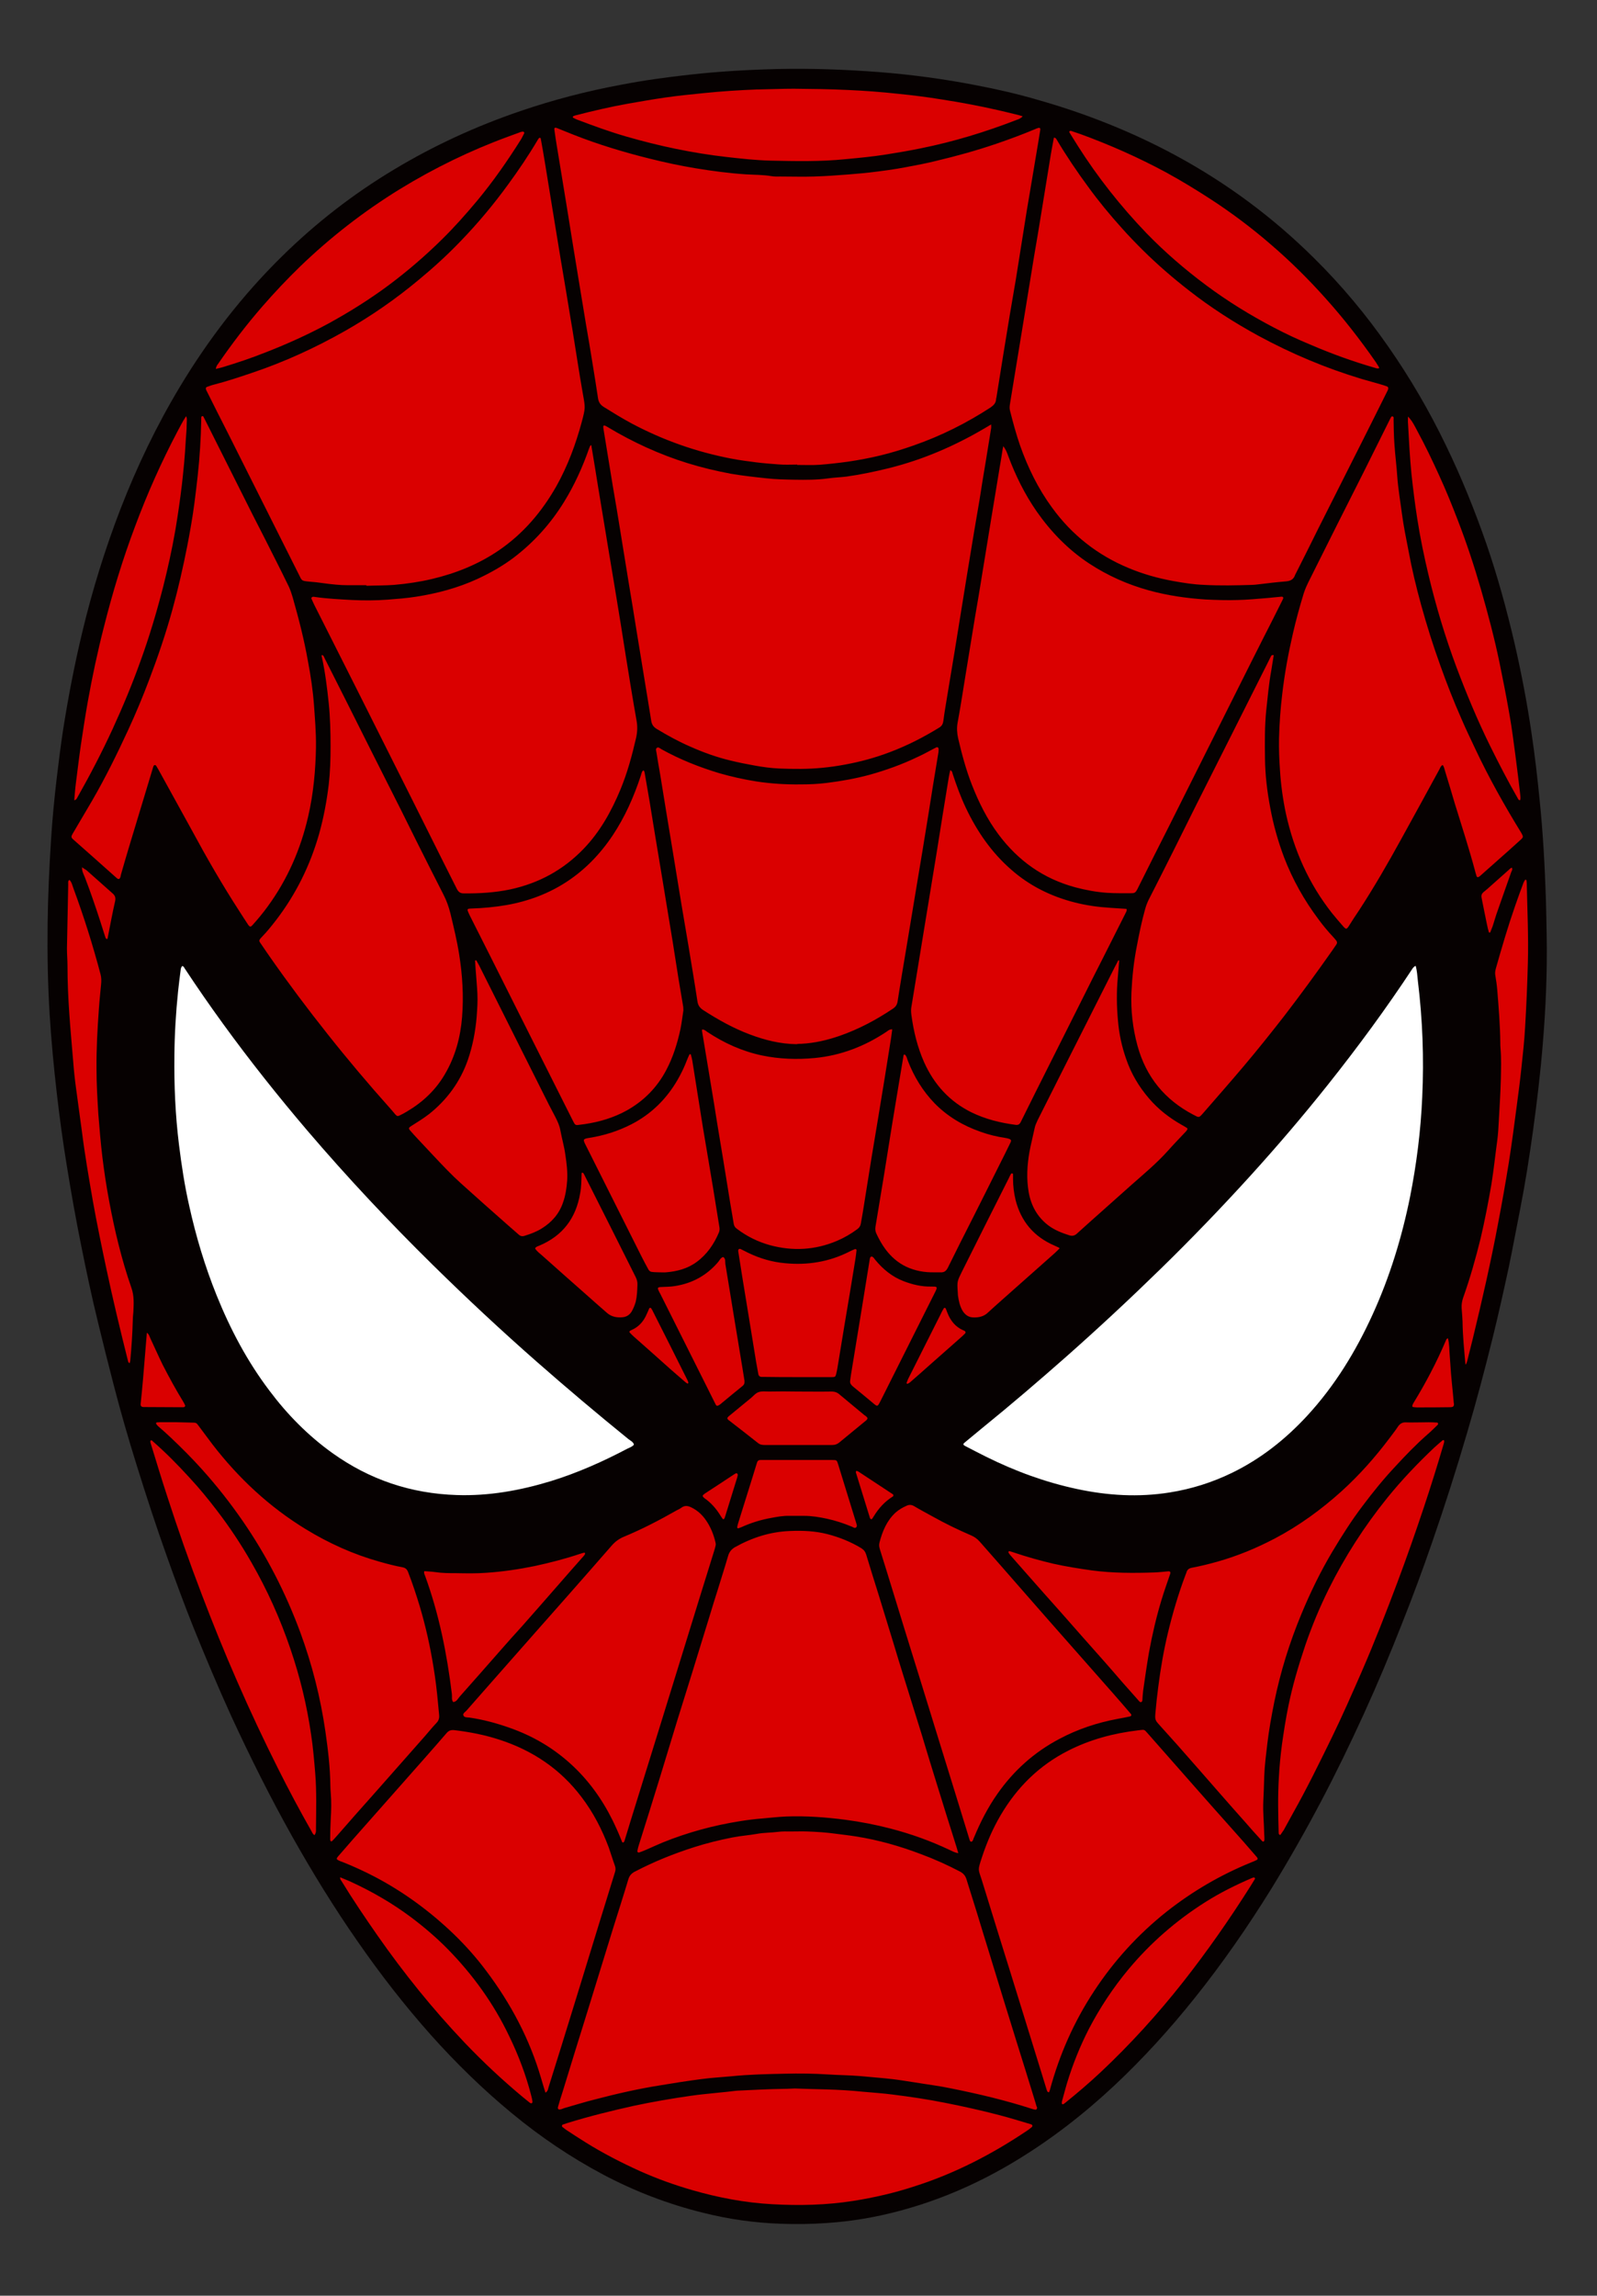
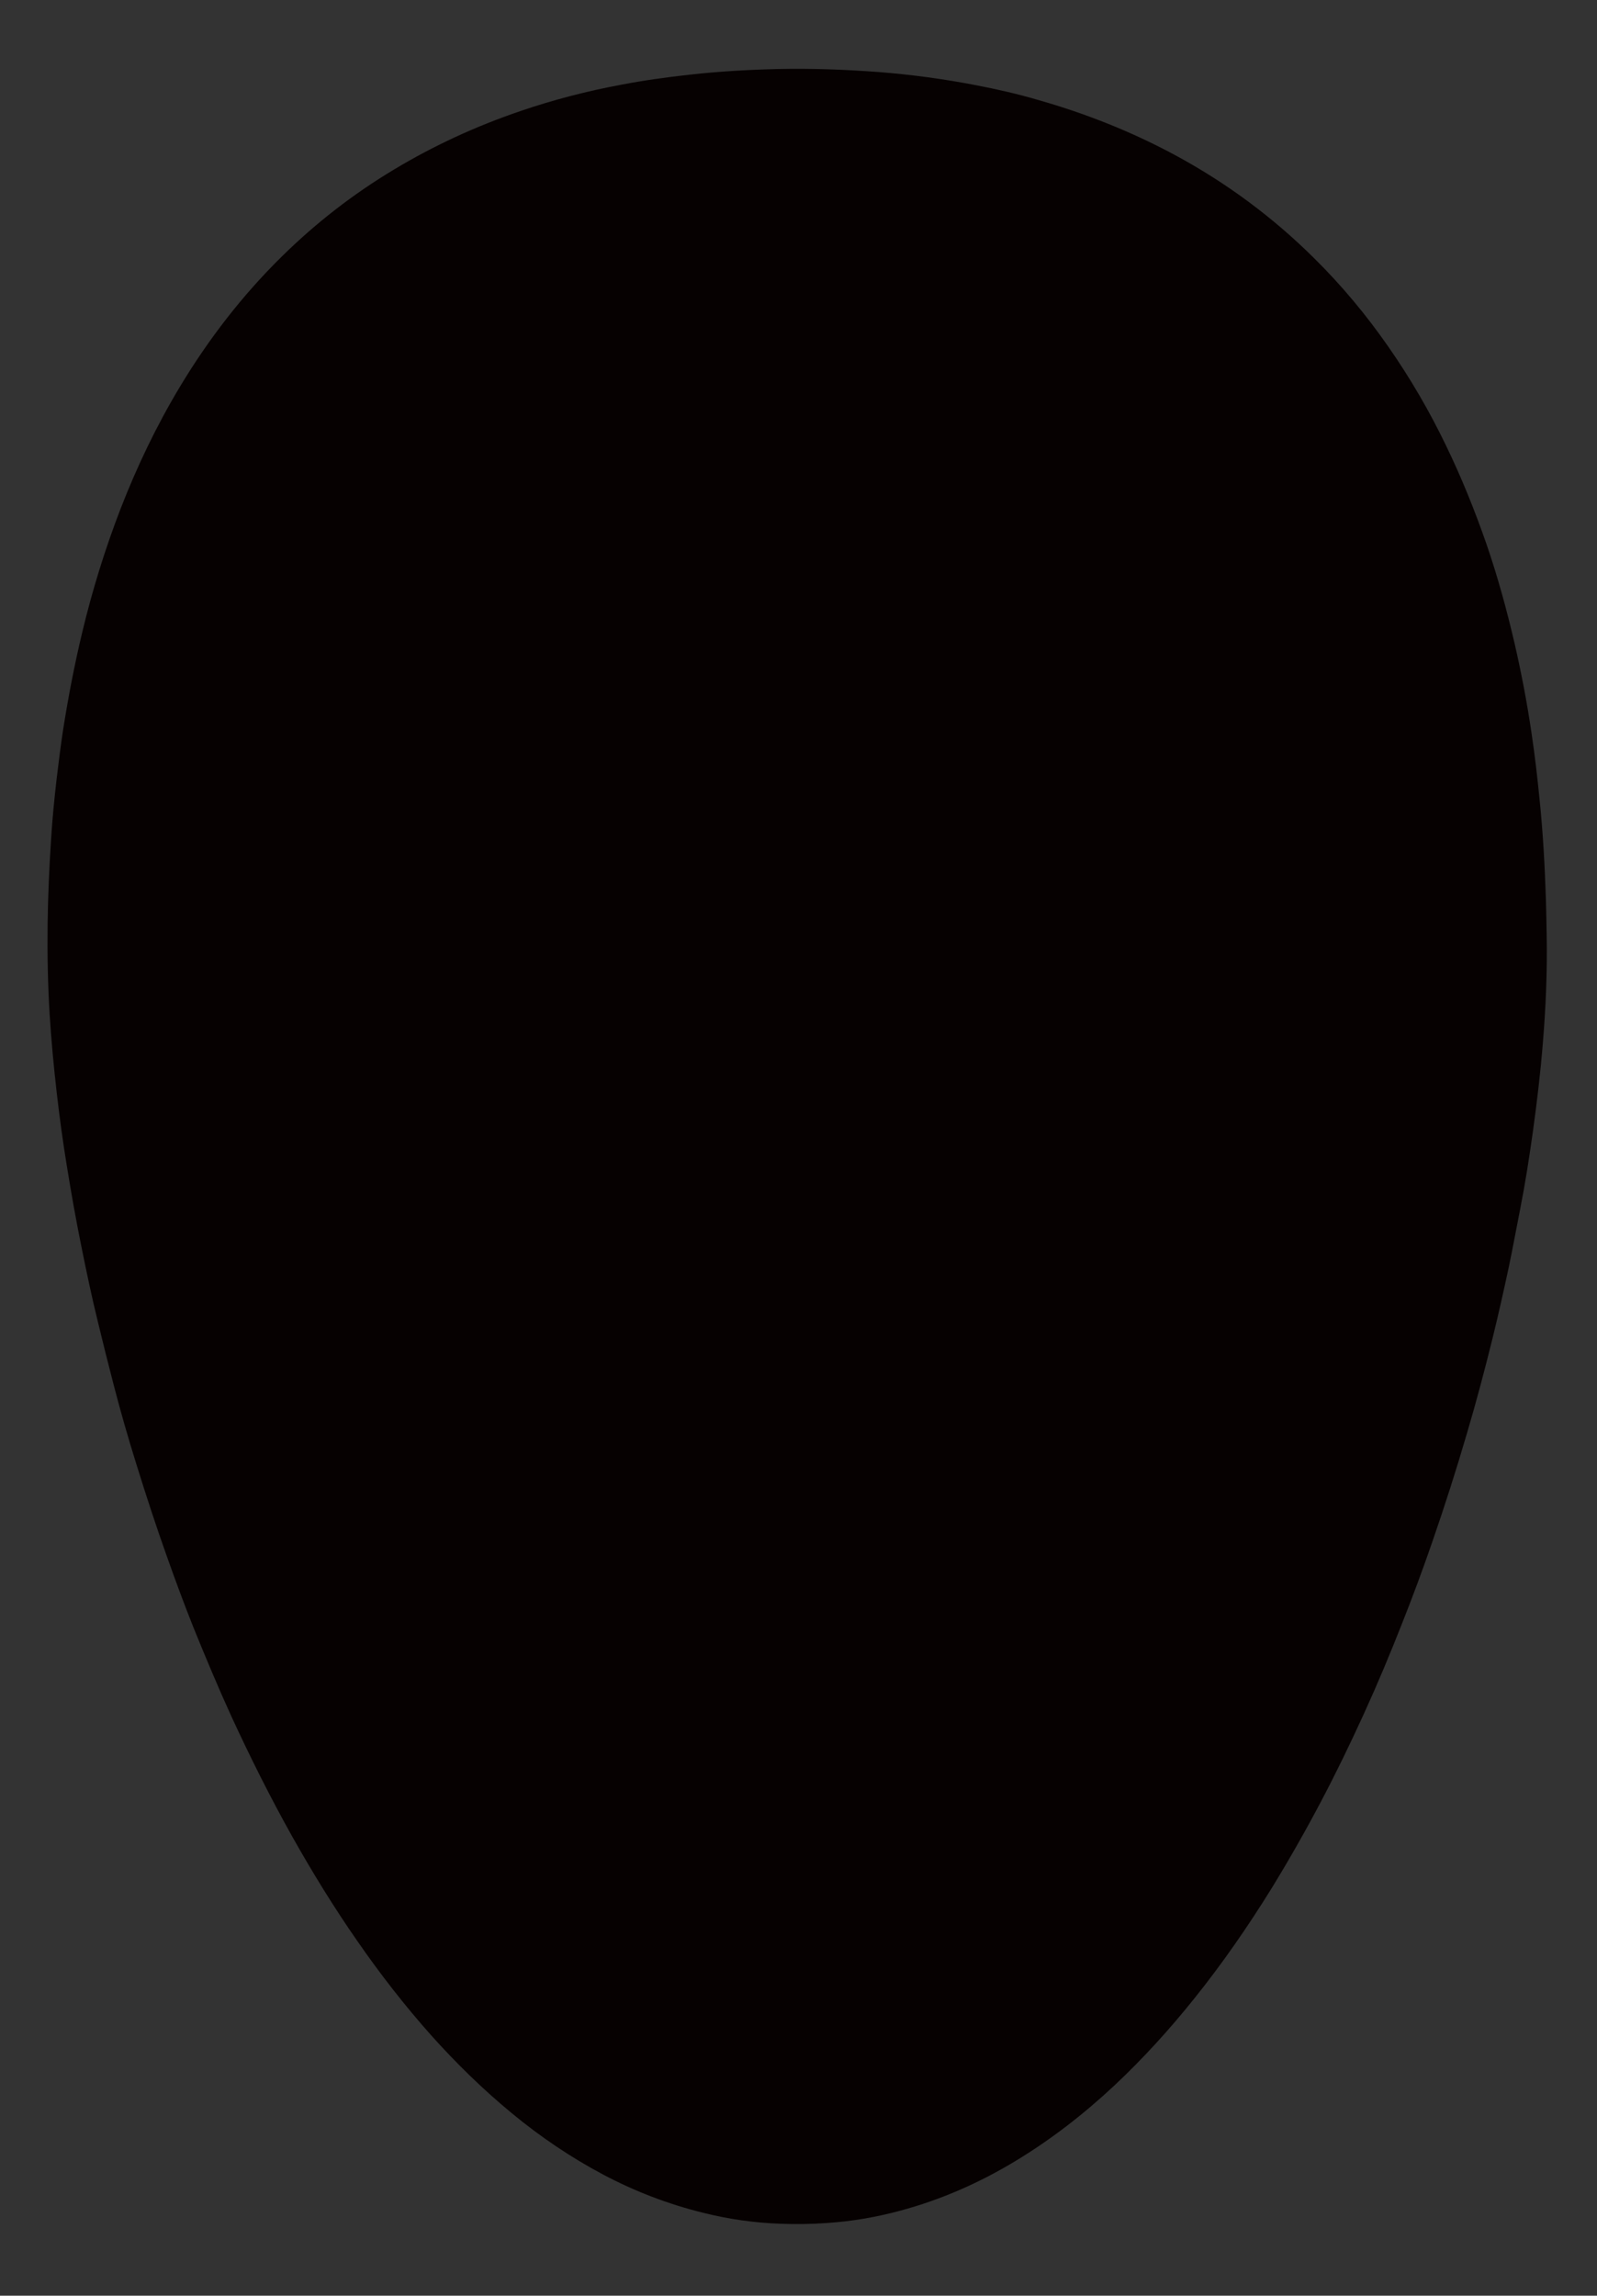
<svg xmlns="http://www.w3.org/2000/svg" version="1.1" id="Layer_1" x="0px" y="0px" viewBox="0 0 875.4 1257.6" style="enable-background:new 0 0 875.4 1257.6;" xml:space="preserve">
  <rect x="0" y="0" width="875.4" height="1257.6" fill="#333333" stroke="none" />
  <style type="text/css">
	.st0{fill:#060101;}
	.st1{fill:#DA0000;}
	.st2{fill:#FFFFFF;}
</style>
  <g>
    <path class="st0" d="M845.7,571.7c-1.3,16-3.2,32-5.4,47.9c-2,14.3-4.2,28.5-7,42.7c-2.1,10.5-4,21.1-6.2,31.6   c-2.8,13-5.7,26.1-8.9,39c-4.3,17.4-8.9,34.8-14,52c-5.9,20.2-12.3,40.2-19.2,60.1c-5.1,14.8-10.6,29.6-16.4,44.2   c-6.6,16.8-13.6,33.5-21.1,49.9c-7.4,16.2-15.2,32.3-23.5,48c-8.5,16.1-17.5,31.9-27,47.4c-12.9,20.8-26.8,40.9-42.1,60   c-13.6,17-28.2,33.1-44.1,48c-16.7,15.6-34.7,29.6-54.3,41.4c-19.7,11.9-40.6,21.1-62.9,27.1c-13.3,3.6-26.7,5.9-40.5,6.8   c-8.4,0.6-16.8,0.7-25.2,0.4c-14.3-0.5-28.5-2.5-42.4-6c-19.1-4.7-37.4-11.7-54.8-20.9c-17.9-9.5-34.6-20.8-50.2-33.7   c-15.9-13.1-30.6-27.5-44.3-42.8c-14.5-16.3-27.8-33.4-40.2-51.3c-12.9-18.5-24.7-37.7-35.8-57.4c-12-21.4-23-43.4-33.3-65.7   c-7.4-16.2-14.3-32.7-21-49.2c-5.1-12.8-9.9-25.8-14.5-38.8c-5.9-16.5-11.3-33.1-16.5-49.8c-4.5-14.4-8.7-28.9-12.5-43.6   c-3-11.5-5.9-23.1-8.7-34.7c-3.4-13.8-6.3-27.6-9.1-41.5c-3-14.7-5.6-29.5-8-44.3c-2.1-12.9-3.9-25.9-5.4-39   c-1.7-14.7-3.1-29.4-4-44.1c-1-16.4-1.3-32.8-1.1-49.3c0.2-15.5,0.9-30.9,1.9-46.4c0.7-11.2,1.8-22.4,3.1-33.5   c1.1-9,2.2-18.1,3.6-27.1c2.8-17.7,6.2-35.3,10.4-52.8c5.5-23,12.5-45.6,21-67.6c9-23.2,19.7-45.5,32.5-66.8   c15.7-26.1,34.2-50.1,56-71.5c18.6-18.3,39.1-34.2,61.5-47.6c21.8-13.1,44.9-23.7,69-31.9c18.1-6.2,36.6-11,55.5-14.5   c12.4-2.4,24.9-4.1,37.5-5.5c16.1-1.8,32.3-2.7,48.4-3.1c18.6-0.4,37.1,0.3,55.6,1.7c17.8,1.4,35.5,3.8,53,7.2   c11.5,2.2,22.9,4.8,34.1,8.1c26,7.4,51,17.3,74.8,30.1c28.2,15.2,53.6,34,76.3,56.5c15.1,14.9,28.6,31.1,40.7,48.5   c12,17.2,22.5,35.2,31.6,54.1c8.5,17.5,15.8,35.6,22.2,54c6.2,18,11.2,36.3,15.5,54.8c3.7,16.1,6.8,32.4,9.2,48.7   c1.8,12,3.2,24.1,4.4,36.2c1.9,18.3,2.9,36.7,3.5,55.2c0.2,6.7,0.3,13.5,0.4,18.7C848.2,532.8,847.3,552.2,845.7,571.7z" />
-     <path class="st1" d="M437,254.5c-3.4,0-6.9,0.2-10.3-0.1c-4-0.3-8-0.6-12-1.1c-4.7-0.6-9.3-1.2-14-2.1   c-19.2-3.7-37.3-10.1-54.6-19.3c-5.2-2.8-10.2-5.9-15.2-9c-1.9-1.2-2.8-2.7-3.1-4.8c-1-6.5-2-13.1-3.1-19.6c-1.1-7-2.3-14-3.5-20.9   c-1.1-6.9-2.3-13.7-3.4-20.6c-1.3-7.9-2.6-15.8-3.9-23.8c-1.1-6.6-2.1-13.3-3.2-19.9c-1.8-11.2-3.7-22.4-5.5-33.5   c-0.5-2.9-0.9-5.8-1.3-8.7c-0.2-1.1,0.3-1.4,1.5-0.9c3.1,1.2,6.1,2.5,9.2,3.7c13.5,5.3,27.4,9.5,41.5,13c8.4,2.1,16.8,3.9,25.3,5.3   c9.1,1.5,18.2,2.7,27.4,3.3c4.7,0.3,9.4,0.2,14.1,1c1.6,0.3,3.3,0.2,5,0.2c6.1,0,12.3,0.2,18.4,0c6.1-0.2,12.2-0.6,18.4-1.1   c4-0.4,8-0.6,12-1.1c6.8-0.8,13.6-1.7,20.3-3c5.3-1,10.7-2,15.9-3.3c11.4-2.7,22.6-5.8,33.7-9.6c7-2.4,14-5,20.9-7.9   c0.4-0.2,0.9-0.4,1.3-0.5c1.1-0.4,1.6-0.1,1.4,1.1c-0.4,2.7-0.9,5.4-1.3,8c-2,12.1-4.1,24.2-6.1,36.3c-2,12.3-3.9,24.7-5.9,37.1   c-1.1,6.6-2.3,13.3-3.4,19.9c-1.2,7.3-2.4,14.7-3.6,22c-1.2,7.7-2.5,15.4-3.7,23.1c-0.1,0.3-0.2,0.7-0.2,1c-0.1,2.1-1.3,3.3-3,4.5   c-13.2,8.6-27.2,15.6-42.1,20.8c-6,2.1-12.1,4-18.3,5.5c-5.8,1.4-11.7,2.5-17.7,3.4c-5.1,0.7-10.3,1.3-15.5,1.7   c-4.1,0.3-8.3,0.1-12.4,0.1C437,254.4,437,254.4,437,254.5z M539.6,234.7c-16.5,9.7-33.9,17.2-52.5,21.8   c-7.7,1.9-15.4,3.5-23.2,4.6c-3.4,0.4-6.8,0.5-10.2,1c-6,0.8-12,0.8-18,0.7c-5.3-0.1-10.6-0.2-15.9-0.8c-6.5-0.7-12.9-1.4-19.3-2.5   c-8-1.5-15.9-3.4-23.7-5.8c-15.4-4.8-30-11.5-43.8-19.8c-0.5-0.3-1-0.6-1.6-0.8c-0.3-0.1-0.7,0.1-0.7,0.5c0,0.5,0,0.9,0.1,1.4   c1.7,10.6,3.5,21.2,5.2,31.8c1.3,7.6,2.6,15.1,3.8,22.7c1.6,9.7,3.1,19.3,4.7,29c1.5,9,3,17.9,4.4,26.9c2.3,13.9,4.5,27.7,6.8,41.6   c0.4,2.7,0.9,5.4,1.3,8c0.3,1.8,1.1,3.1,2.8,4.2c6.1,3.7,12.3,7.1,18.8,9.9c7,3.1,14.2,5.7,21.7,7.5c4.5,1.1,9,2,13.5,2.8   c4.4,0.8,8.9,1.4,13.3,1.6c7.9,0.3,15.8,0.4,23.7-0.4c4.2-0.4,8.4-1,12.6-1.8c8.2-1.5,16.3-3.7,24.2-6.7   c9.6-3.6,18.6-8.2,27.2-13.5c1.5-0.9,2.1-2.1,2.3-3.7c0.3-2.5,0.7-4.9,1.1-7.4c1.7-10.5,3.5-21,5.2-31.4   c2.2-13.4,4.3-26.8,6.5-40.2c1.4-8.5,2.8-17,4.2-25.5c0.9-5.5,1.9-10.9,2.8-16.4c1.1-7,2.2-14,3.4-21c1-6.2,2-12.3,3-18.5   c0.1-0.5,0-0.9,0-2C541.9,233.4,540.7,234,539.6,234.7z M567.7,1152.2c-3.4-11.1-6.8-22.1-10.3-33.2c-4.8-15.5-9.6-30.9-14.3-46.4   c-2.6-8.3-5.1-16.7-7.7-25.1c-1.8-5.9-3.7-11.7-5.5-17.6c-0.6-2.2-1.7-3.6-3.8-4.7c-6.9-3.6-14-6.8-21.3-9.5   c-11.6-4.4-23.5-7.8-35.8-9.7c-3.7-0.6-7.5-1-11.2-1.5c-5-0.7-10.1-1-15.2-1.2c-3-0.1-5.9,0-8.9,0c-2.4,0-4.8-0.1-7.1,0.2   c-3.9,0.5-7.8,0.4-11.6,1.1c-4.5,0.8-9.1,1.1-13.6,2c-7.1,1.4-14,3.1-20.9,5.3c-11.3,3.6-22.2,8-32.7,13.5c-1.8,1-2.8,2.2-3.4,4.2   c-2.6,8.7-5.4,17.4-8.1,26c-4.7,15.2-9.4,30.5-14.1,45.7c-4.6,14.8-9.2,29.5-13.7,44.3c-0.9,2.8-1.8,5.6-2.6,8.5   c-0.4,1.2,0.3,1.8,1.5,1.4c0.6-0.1,1.1-0.4,1.7-0.6c5.7-1.6,11.3-3.4,17-4.8c11.8-3.1,23.6-5.8,35.6-7.7c7.7-1.3,15.4-2.5,23.1-3.5   c5.4-0.7,10.8-1,16.2-1.5c9.8-1,19.6-1.2,29.4-1.4c7.8-0.2,15.6-0.1,23.4,0.4c5.9,0.4,11.8,0.4,17.7,0.9c6,0.6,12,1,18,1.7   c4.1,0.5,8.2,1.2,12.2,1.8c6.6,1.1,13.3,1.9,19.9,3.3c14.9,3,29.7,6.5,44.2,11.2c0.6,0.2,1.1,0.3,1.7,0.4c0.5,0.1,0.9-0.2,1-1.1   C568.2,1154,567.9,1153.1,567.7,1152.2z M576,84.7c-1.8,11.1-3.6,22.1-5.4,33.2c-1.2,7.6-2.5,15.1-3.8,22.7   c-1.8,11.1-3.6,22.1-5.4,33.2c-1,6.3-2.1,12.6-3.1,18.9c-1.6,9.6-3.1,19.1-4.7,28.7c-0.2,1.3-0.3,2.5,0.1,3.8   c1.6,6.3,3.3,12.6,5.4,18.7c4.3,12.2,9.9,23.7,17.6,34.2c10.9,15,24.9,26,42,33.1c7.9,3.3,16.1,5.6,24.4,7.1   c5.6,1,11.2,1.9,16.8,2.1c8.9,0.5,17.7,0.3,26.6,0c0.8,0,1.7-0.1,2.5-0.2c5.3-0.6,10.5-1.3,15.8-1.7c2.6-0.2,4.3-1.1,5.1-3.5   c0.1-0.3,0.3-0.6,0.5-1c4.1-8.1,8.2-16.3,12.2-24.4c8.3-16.5,16.6-32.9,24.9-49.4c4.3-8.6,8.7-17.3,13-26c0.2-0.3,0.3-0.6,0.4-1   c0.2-0.6,0.1-1.2-0.6-1.5c-1.2-0.4-2.5-0.9-3.7-1.2c-3.4-1-6.8-1.9-10.2-2.9c-19.6-5.9-38.4-13.8-56.5-23.6   c-13.4-7.3-26.2-15.5-38.2-24.9c-8.9-6.9-17.3-14.2-25.3-22.1c-4-4-8-8.1-11.7-12.3c-6.4-7.1-12.5-14.5-18.1-22.2   c-6.2-8.4-12-17-17.3-25.9c-0.3-0.5-0.5-1.1-1.6-1.2C577.1,78.6,576.5,81.7,576,84.7z M200.9,320.9c5.1-0.2,10.2-0.1,15.2-0.5   c6.9-0.6,13.8-1.6,20.6-3.2c13.1-3.1,25.4-8,36.6-15.6c13.5-9.2,23.7-21.2,31.7-35.3c6.2-11.1,10.6-22.9,13.9-35.2   c2-7.6,2-7.6,0.6-15.3c-1-5.8-2-11.6-2.9-17.5c-1.3-8-2.5-16.1-3.9-24.1c-1.7-10.6-3.5-21.2-5.3-31.8c-1.6-9.6-3.1-19.1-4.7-28.7   c-1.4-8.4-2.7-16.8-4.1-25.2c-0.7-4.2-1.4-8.4-2.2-12.6c0-0.2-0.3-0.4-0.4-0.4c-0.2,0-0.5,0-0.6,0.2c-0.3,0.4-0.6,0.8-0.8,1.2   c-4.9,8.3-10.4,16.4-16.1,24.2c-8,11-16.7,21.4-26.2,31.2c-7.2,7.5-14.9,14.5-22.9,21.1c-12.6,10.5-25.9,19.7-40.1,27.8   c-16.4,9.3-33.4,17.1-51.3,23.1c-6.8,2.3-13.7,4.6-20.7,6.4c-1.3,0.3-2.5,0.8-3.7,1.2c-0.7,0.2-0.9,0.7-0.7,1.4   c0.1,0.4,0.4,0.9,0.6,1.3c3.8,7.6,7.6,15.2,11.5,22.8c9.1,18.1,18.1,36.1,27.2,54.2c3.9,7.7,7.7,15.4,11.6,23.1   c1.7,3.4,1.3,3.5,5.5,3.9c2.7,0.2,5.4,0.5,8.1,0.9c4.5,0.6,8.9,1.1,13.4,1.1c3.3,0,6.6,0,9.9,0   C200.9,320.7,200.9,320.8,200.9,320.9z M549.6,246.1c-0.5,3.3-1,6.5-1.6,9.8c-1.8,10.9-3.6,21.9-5.4,32.8   c-1.8,10.8-3.5,21.7-5.3,32.5c-1.2,7.6-2.6,15.1-3.8,22.7c-1.6,9.8-3.2,19.6-4.8,29.4c-1.2,7.6-2.4,15.1-3.8,22.7   c-0.5,2.9-0.3,5.6,0.3,8.4c2,8.6,4.3,17.2,7.5,25.4c3.8,9.7,8.4,19,14.7,27.4c10.8,14.4,24.6,24.2,42.1,28.9   c5.7,1.5,11.5,2.6,17.4,3c4.6,0.3,9.2,0.2,13.8,0.2c1.1,0,1.8-0.5,2.3-1.4c0.4-0.6,0.7-1.3,1-1.9c5.7-11.4,11.4-22.8,17.2-34.2   c15.1-30.2,30.3-60.4,45.4-90.6c3.8-7.6,7.7-15.2,11.5-22.7c1.7-3.4,3.4-6.8,5.1-10.2c0.5-1,0.1-1.6-1.1-1.4   c-2.8,0.2-5.6,0.6-8.5,0.8c-5.1,0.4-10.1,0.9-15.2,1c-5.9,0.2-11.8,0-17.7-0.3c-10.5-0.7-20.9-2.2-31-5c-11.6-3.2-22.4-8-32.5-14.6   c-11.6-7.6-21.1-17.4-29-28.7c-6.5-9.4-11.5-19.5-15.5-30.2c-0.7-1.9-1.3-3.7-2.8-5.5C549.9,245,549.7,245.5,549.6,246.1z    M323.6,244.1c-0.3,0.5-0.5,1.1-0.7,1.6c-3.6,10.3-8.1,20.2-13.8,29.4c-7.3,11.8-16.4,21.9-27.4,30.3c-6.2,4.7-13,8.5-20.1,11.8   c-10.7,4.9-22,7.9-33.6,9.7c-5.1,0.8-10.3,1.2-15.5,1.6c-6.5,0.5-13,0.5-19.5,0.2c-6.8-0.4-13.7-0.7-20.5-1.7   c-0.6-0.1-1.4-0.3-1.9,0.7c0.5,1.2,1.1,2.4,1.7,3.7c7.9,15.6,15.7,31.2,23.6,46.8c4.6,9.2,9.2,18.4,13.8,27.5   c11.3,22.5,22.6,45,33.8,67.5c2.3,4.6,4.7,9.3,7,13.9c0.8,1.5,1.8,2.3,3.6,2.3c8.6,0.1,17.2-0.4,25.7-2.2   c15.6-3.4,28.9-10.6,40-22.1c9.1-9.4,15.3-20.6,20.3-32.6c3.8-9.2,6.4-18.8,8.6-28.4c0.7-3.2,0.8-6.3,0.2-9.5   c-1.1-6.3-2.2-12.6-3.2-18.8c-1.8-10.8-3.5-21.7-5.2-32.5c-2.3-14.3-4.7-28.6-7.1-43c-1.9-11.3-3.7-22.6-5.6-33.9   c-1.2-7.5-2.4-14.9-3.7-22.6C323.8,244,323.6,244.1,323.6,244.1z M523.3,1008.6c-3.2-10.1-6.4-20.3-9.5-30.4   c-2.9-9.2-5.7-18.5-8.5-27.8c-3.3-10.6-6.6-21.2-9.9-31.8c-1.9-6.1-3.8-12.2-5.6-18.3c-2.7-8.8-5.4-17.6-8.1-26.4   c-2.3-7.4-4.7-14.9-6.9-22.3c-0.5-1.6-1.3-2.6-2.7-3.5c-5.8-3.5-12-6-18.6-7.7c-6.7-1.7-13.5-2-20.4-1.7   c-10.9,0.4-20.8,3.6-30.3,8.9c-2,1.2-3.1,2.7-3.7,4.8c-1.8,6.2-3.8,12.4-5.7,18.6c-1.5,4.7-3,9.5-4.4,14.2   c-3.3,10.6-6.5,21.2-9.8,31.8c-2.6,8.3-5.2,16.7-7.8,25c-3.2,10.5-6.4,21-9.6,31.5c-3.8,12.4-7.7,24.8-11.6,37.2   c-0.3,1-0.6,2-0.8,3.1c-0.2,0.7,0.4,1.2,1,1c1.2-0.4,2.4-0.9,3.6-1.4c3-1.3,6-2.7,9.1-4c13.8-5.6,28.2-9.5,42.9-11.8   c3.8-0.6,7.7-1.1,11.6-1.4c4.5-0.4,8.9-0.9,13.4-1.1c10.9-0.4,21.7,0.4,32.5,1.8c8.3,1.1,16.5,2.7,24.6,4.8   c11.2,2.9,22.1,6.8,32.6,11.8c1.3,0.6,2.7,1.4,4.6,1.7C524.6,1012.8,524,1010.7,523.3,1008.6z M439.3,571.8   c7.3-0.4,14.2-2,21.1-4.4c10.3-3.6,19.9-8.7,29-14.8c1.5-1,2.3-2.1,2.6-3.9c1.5-9.8,3.2-19.6,4.8-29.3c1.3-8,2.7-16.1,4-24.1   c1.7-10.2,3.4-20.5,5.1-30.7c1.9-11.4,3.7-22.8,5.5-34.2c1-6.1,2-12.1,3-18.2c0.1-0.6,0.1-1.2,0.1-1.8c0-0.9-0.6-1.3-1.4-0.9   c-0.9,0.4-1.7,0.9-2.5,1.3c-2.6,1.4-5.2,2.8-7.9,4c-8.3,4-17,7.1-25.9,9.6c-7.7,2.1-15.6,3.5-23.6,4.5c-4.8,0.6-9.6,0.8-14.5,0.8   c-8,0.1-16.1-0.4-24-1.6c-6.9-1.1-13.7-2.6-20.3-4.5c-11-3.3-21.6-7.5-31.7-13.1c-0.8-0.4-1.7-1.4-2.5-0.9   c-1.1,0.6-0.4,1.9-0.3,2.9c0.6,4,1.3,7.9,2,11.9c1.1,6.8,2.2,13.5,3.3,20.3c1.2,7.5,2.5,14.9,3.7,22.4c1.6,9.6,3.1,19.1,4.7,28.7   c1.3,7.7,2.6,15.4,3.9,23c1.6,9.9,3.3,19.8,4.8,29.7c0.3,2.2,1.3,3.6,3.1,4.8c8.2,5.3,16.6,10,25.7,13.4c8.2,3.1,16.7,5.2,25.5,5.3   C437.4,571.8,438.4,571.8,439.3,571.8z M792.2,422.7c1.8,5.8,3.5,11.5,5.2,17.3c3.9,12.6,8,25.2,11.4,38c0.2,0.7,0.4,1.4,0.6,2   c0.2,0.5,0.6,0.7,1.1,0.4c0.4-0.2,0.8-0.5,1.1-0.8c5.3-4.7,10.6-9.4,15.9-14.1c2.1-1.9,4.2-3.8,6.3-5.7c1.1-1,1.2-1.5,0.5-2.8   c-0.2-0.3-0.3-0.6-0.5-0.9c-9.1-14.8-17.6-29.9-25-45.6c-2.6-5.5-5.3-11.1-7.7-16.7c-4.2-9.5-8-19.2-11.5-29   c-4-11-7.5-22.2-10.6-33.4c-2.7-9.8-5.1-19.7-6.9-29.6c-1.3-6.7-2.7-13.4-3.6-20.2c-0.9-6.9-2.1-13.8-2.6-20.7   c-0.2-2.7-0.4-5.4-0.7-8.1c-0.6-5.8-1.1-11.5-1.2-17.3c0-1.9-0.1-3.8-0.1-5.7c0-0.6,0.3-1.6-0.7-1.7c-0.6-0.1-0.8,0.7-1.1,1.2   c-0.3,0.5-0.5,1.1-0.8,1.6c-4.6,9.3-9.3,18.6-13.9,27.9c-9.9,19.6-19.8,39.2-29.6,58.9c-1.2,2.4-2.4,4.9-3.2,7.5   c-2.2,7.2-4.2,14.5-5.9,21.9c-2.5,10.8-4.5,21.7-5.8,32.8c-1,8.2-1.6,16.4-1.8,24.7c-0.1,5.7,0.1,11.3,0.5,17   c0.5,8.2,1.6,16.2,3.3,24.2c4.4,20,12.5,38.3,25.3,54.5c2,2.5,4.1,4.9,6.2,7.3c1.4,1.6,1.8,1.5,2.9-0.2c1.9-3,3.8-6,5.8-8.9   c8.2-12.6,15.7-25.6,22.9-38.7c7.1-12.8,14.1-25.7,21.1-38.5c0.4-0.8,0.7-1.8,1.7-2.2C791.6,420,791.8,421.4,792.2,422.7z    M172.1,386.1c-0.6-8-1.8-16-3.3-23.9c-2.1-11.9-5.1-23.5-8.4-35.1c-0.6-2-1.3-4.1-2.2-6c-2.3-4.8-4.7-9.5-7.1-14.3   c-4.1-8.2-8.3-16.4-12.5-24.6c-8.6-17.2-17.3-34.4-25.9-51.6c-0.3-0.5-0.5-1.1-0.8-1.6c-0.3-0.4-0.4-1.3-1.1-1   c-0.7,0.2-0.4,1-0.5,1.5c0,0.3,0,0.7,0,1.1c-0.1,4.8-0.3,9.7-0.6,14.5c-0.6,10.1-1.8,20.2-3.1,30.3c-1,7.8-2.4,15.6-3.9,23.4   c-2.3,11.8-5,23.6-8.2,35.2c-3.6,13-7.9,25.7-12.7,38.3c-3.5,9.3-7.3,18.4-11.5,27.5C64.2,413,57.8,426,50.5,438.6   c-3.5,6-7.1,12-10.6,18c-1,1.7-1,2.2,0.4,3.4c7.7,6.8,15.4,13.6,23.1,20.5c0.3,0.2,0.5,0.5,0.8,0.7c0.8,0.6,1.4,0.4,1.8-0.7   c0.1-0.4,0.2-0.9,0.3-1.4c1.7-5.9,3.4-11.8,5.2-17.7c2.5-8.4,5.1-16.7,7.6-25.1c1.6-5.3,3.2-10.6,4.8-15.9c0.2-0.6,0.3-1.2,1-1.3   c0.5,0,0.8,0.5,1,0.9c0.3,0.5,0.6,1,0.9,1.5c6.1,11.1,12.2,22.1,18.3,33.2c8.2,15.2,16.8,30.1,26.2,44.6c1.6,2.5,3.2,5,4.8,7.4   c0.8,1.1,1.3,1.2,2.2,0.2c3-3.3,5.9-6.8,8.5-10.4c10.8-14.8,18-31.3,22.1-49.1c3-12.9,4.1-26.1,4.3-37.9   C173.3,400.7,172.6,393.4,172.1,386.1z M300.7,1143.4c2.5-7.9,4.9-15.8,7.4-23.7c3.2-10.4,6.4-20.7,9.6-31.1   c3.5-11.4,7-22.8,10.5-34.2c3-9.6,5.9-19.2,8.9-28.8c0.4-1.2,0.4-2.3,0-3.4c-1.2-3.3-2.2-6.7-3.4-10.1c-3.7-9.9-8.5-19.2-14.9-27.6   c-11.6-15.4-26.9-25.6-45.1-31.5c-8-2.6-16.2-4.2-24.6-5.2c-1.9-0.2-3.1,0.2-4.3,1.6c-7.4,8.6-14.9,17-22.4,25.5   c-9.7,11-19.4,21.9-29.1,32.9c-2.7,3.1-5.4,6.2-8.1,9.3c-0.9,1.1-0.8,1.5,0.5,2.1c0.6,0.3,1.3,0.6,2,0.8c6.1,2.4,11.9,5.1,17.7,8.1   c16,8.4,30.4,19,43.4,31.5c6.4,6.2,12.3,12.8,17.6,19.9c13.6,18,24,37.6,30.3,59.3c0.7,2.5,1.5,5,2.3,7.6   C300.4,1145.5,300.4,1144.4,300.7,1143.4z M575.5,1144.9c5.2-19.3,13.2-37.4,24.2-54.1c10.9-16.6,24.1-31.1,39.7-43.5   c14.2-11.2,29.6-20.2,46.3-27c1.1-0.4,2.2-0.9,3.2-1.4c0.5-0.2,0.6-0.7,0.3-1.2c-0.3-0.4-0.6-0.8-0.9-1.1c-4.3-5-8.7-10-13.1-14.9   c-6.6-7.4-13.2-14.8-19.7-22.2c-8.7-9.8-17.3-19.7-26-29.5c-2.6-2.9-1.8-2.5-5.7-2.1c-13.4,1.6-26.2,5-38.2,11.1   c-16,8.1-28.1,20.1-37.1,35.4c-4.3,7.3-7.6,15-10.2,22.9c-2.5,7.6-2.1,6.4-0.1,12.7c5.6,18.3,11.3,36.5,17,54.8   c5.3,17.1,10.6,34.3,15.9,51.4c0.9,2.9,1.8,5.9,2.7,8.8c0.2,0.6,0.4,1.1,1.2,1.2C575.2,1145.8,575.4,1145.4,575.5,1144.9z    M696.7,359.5c-0.5,1-1.1,2.1-1.6,3.2c-6.4,12.7-12.7,25.3-19.1,38c-6.8,13.5-13.6,27-20.4,40.5c-4.1,8.2-8.2,16.5-12.3,24.7   c-4.5,9-9,17.9-13.6,26.9c-0.8,1.6-1.4,3.2-1.9,4.9c-1.9,6.7-3.3,13.5-4.6,20.4c-1.7,8.5-2.6,17-3,25.6c-0.4,9.8,0.7,19.6,3.3,29.1   c4.7,17.2,15,29.7,30.7,37.9c3.1,1.6,2.9,1.8,5.3-0.9c7.3-8.4,14.6-16.7,21.8-25.2c7.8-9.2,15.3-18.6,22.7-28.1   c9-11.7,17.7-23.6,26.2-35.7c0.8-1.2,1.6-2.3,2.4-3.5c0.4-0.7,0.4-1.3-0.1-2c-0.6-0.7-1.2-1.5-1.8-2.1c-2.8-3-5.5-6.2-7.9-9.5   c-7.9-10.5-14.3-21.9-19-34.2c-3.3-8.8-5.8-17.7-7.5-26.9c-1.7-8.9-2.8-18-2.9-27.1c-0.1-8.9-0.2-17.7,0.7-26.5   c0.8-7.2,1.4-14.3,2.7-21.4c0.5-2.9,0.9-5.8,1.4-8.7C697.1,358.7,696.9,359.1,696.7,359.5z M176.5,360.3c1.8,8.2,2.8,16.5,3.7,24.9   c0.8,7.9,1,15.8,1,23.7c0,7-0.2,13.9-1,20.9c-1.1,9.1-2.8,18.2-5.3,27.1c-4.9,17.2-12.7,33-23.6,47.2c-2.4,3.1-4.8,6.1-7.5,8.9   c-2.4,2.5-1.9,2.3-0.3,4.7c1.5,2.3,3.1,4.5,4.6,6.7c10,14.3,20.5,28.3,31.4,42c11,13.9,22.4,27.4,34.2,40.6c1,1.1,2,2.3,3,3.5   c0.9,1,1.3,1.1,2.5,0.5c1.3-0.6,2.5-1.3,3.7-2c8.7-5.1,15.9-11.8,21-20.6c5.7-9.7,8.5-20.2,9.4-31.3c0.9-11.5,0.2-22.9-1.6-34.2   c-1.2-7.6-3-15-4.8-22.5c-0.9-3.6-2.1-7-3.8-10.3c-5-9.7-9.8-19.4-14.7-29.1c-2.9-5.7-5.6-11.4-8.5-17.1   c-5.6-11.2-11.3-22.3-16.9-33.5c-8.3-16.6-16.6-33.1-25-49.7c-0.4-0.7-0.5-1.6-1.5-1.9C176.1,359.2,176.4,359.8,176.5,360.3z    M520.1,425.7c-2.3,13.9-4.5,27.7-6.7,41.6c-2.1,12.8-4.2,25.6-6.3,38.4c-2.5,15.3-5,30.5-7.5,45.8c-0.3,1.5-0.2,3.1,0,4.6   c1.2,8.9,3.3,17.6,7,25.9c5.5,12.2,14,21.5,26,27.4c7.6,3.7,15.7,5.7,24.1,6.8c1.4,0.2,2.2-0.3,2.8-1.5c2.6-5.3,5.3-10.6,7.9-15.9   c8.5-17,17.1-34,25.6-51c3.9-7.8,7.8-15.6,11.8-23.4c4.1-8.1,8.2-16.2,12.3-24.4c0.3-0.6,0.7-1.2,0.4-2.1c-3-0.2-6-0.4-9.1-0.6   c-6.5-0.4-12.9-1.3-19.2-2.9c-13-3.3-24.8-9.1-34.9-18c-10.8-9.4-18.7-20.9-24.8-33.7c-2.9-6.1-5.2-12.4-7.3-18.8   c-0.2-0.7-0.2-1.4-1.3-2C520.6,423.2,520.3,424.4,520.1,425.7z M374.3,550.3c-0.8-4.8-1.6-9.5-2.4-14.3c-1.1-6.8-2.1-13.5-3.2-20.3   c-1.8-10.9-3.6-21.9-5.4-32.8c-1.3-8-2.7-16.1-4-24.1c-1.1-6.5-2.1-13-3.2-19.6c-0.9-5.2-1.8-10.5-2.7-15.7   c-0.1-0.5-0.2-0.9-0.4-1.3c0-0.1-0.5-0.1-0.6,0c-0.7,0.7-0.8,1.7-1.1,2.6c-3.8,11.6-8.7,22.7-15.5,32.9   c-14,20.9-33.3,33.7-58.1,38.1c-6.4,1.1-12.9,1.7-19.4,1.9c-2.3,0.1-2.4,0.3-1.4,2.5c0.2,0.4,0.4,0.8,0.6,1.3   c3.9,7.8,7.9,15.6,11.8,23.4c5.1,10.2,10.3,20.5,15.4,30.7c9.7,19.3,19.4,38.6,29.1,57.9c0.3,0.6,0.7,1.3,1,1.9   c0.4,0.7,1,1,1.8,0.9c1.3-0.2,2.6-0.3,3.9-0.5c8.1-1.2,15.9-3.5,23.1-7.5c9.3-5.2,16.5-12.5,21.5-21.9c3.8-7.1,6.2-14.8,7.9-22.7   c0.7-3.5,1.1-7,1.6-10.2C374.6,552.1,374.5,551.2,374.3,550.3z M482.4,849c1.4,4.5,2.8,9,4.2,13.5c3.3,10.7,6.6,21.4,9.9,32.2   c2.9,9.2,5.7,18.5,8.6,27.7c3.2,10.4,6.4,20.8,9.6,31.1c3,9.8,6.1,19.6,9.1,29.4c2.5,8.2,5.1,16.5,7.6,24.7c0.2,0.6,0.3,1.3,1,1.3   c0.6,0,0.9-0.7,1.1-1.3c0.1-0.3,0.2-0.7,0.4-1c3.5-8.4,7.6-16.5,12.9-24c8.9-12.7,20.2-22.8,33.9-30c10.1-5.4,20.8-8.9,32-11   c2.2-0.4,4.4-0.8,6.6-1.3c0.9-0.2,1.1-0.8,0.5-1.5c-3-3.5-6-7-9-10.4c-7.7-8.8-15.5-17.5-23.2-26.3c-8.3-9.4-16.6-18.8-24.8-28.2   c-4.7-5.3-9.3-10.7-14-16c-3.9-4.4-7.8-8.9-11.7-13.3c-1.3-1.5-2.9-2.7-4.8-3.5c-7.2-3.1-14.2-6.5-21-10.3   c-3.4-1.9-6.9-3.7-10.2-5.7c-1.4-0.8-2.6-0.9-4-0.3c-2.3,1-4.4,2.2-6.3,3.9c-4.8,4.5-7.1,10.2-8.7,16.3c-0.1,0.3-0.1,0.7-0.2,1.3   C481.9,847.2,482.1,848.1,482.4,849z M392.2,845c-1-4.4-2.7-8.6-5.3-12.3c-2-2.9-4.6-5.3-7.9-6.9c-2-1-3.7-1.2-5.6,0.2   c-0.7,0.6-1.6,0.9-2.5,1.4c-9.3,5.3-18.9,10.3-28.8,14.4c-2.7,1.1-4.9,2.7-6.8,4.9c-8.1,9.3-16.2,18.5-24.3,27.7   c-6.1,6.9-12.2,13.8-18.3,20.7c-8.2,9.3-16.4,18.6-24.6,27.9c-4.1,4.7-8.3,9.4-12.4,14.1c-0.7,0.8-2.3,1.6-1.6,2.8   c0.5,1,2.1,0.9,3.2,1c7.6,1.1,15,3.1,22.3,5.7c12.2,4.3,23.1,10.6,32.8,19.3c9.9,8.9,17.5,19.4,23.4,31.3c1.8,3.7,3.5,7.5,5,11.3   c0.1,0.4,0.3,1,0.9,0.8c0.3-0.1,0.5-0.5,0.6-0.8c1.1-3.6,2.2-7.2,3.3-10.8c5.7-18.3,11.3-36.5,17-54.8   c6.9-22.2,13.7-44.4,20.6-66.7c2.8-8.9,5.5-17.8,8.3-26.7c0.3-1,0.6-2,0.8-3C392.4,845.9,392.3,845.4,392.2,845z M429.6,1144.3   c-8.5,0.1-17,0.6-25.5,1c-0.4,0-0.7,0.1-1.1,0.1c-3.4,0.4-6.8,0.8-10.2,1.1c-4.7,0.5-9.4,0.9-14.1,1.6c-10.5,1.5-21,3.3-31.3,5.5   c-12.2,2.7-24.3,5.7-36.3,9.4c-0.9,0.3-1.8,0.6-2.7,0.9c-0.4,0.2-0.5,0.9-0.2,1.2c0.8,0.7,1.7,1.3,2.5,1.9   c3.4,2.2,6.7,4.4,10.1,6.5c9.6,6,19.7,11.2,30.1,15.9c9.2,4.1,18.6,7.5,28.3,10.3c14.5,4.2,29.2,7,44.2,7.8   c14.8,0.8,29.5,0.5,44.2-1.8c11.5-1.8,22.7-4.4,33.7-8c22.3-7.1,42.9-17.8,62.3-30.9c0.7-0.5,1.3-1,1.9-1.5   c0.7-0.6,0.5-1.3-0.4-1.6c-5.8-1.7-11.5-3.5-17.3-5c-9.9-2.6-19.9-4.8-30-6.8c-9.5-1.9-19.1-3.3-28.7-4.5c-5.3-0.7-10.6-1-15.8-1.5   c-6.8-0.7-13.6-1.1-20.5-1.3c-5.3-0.1-10.6-0.3-17.1-0.5C434.6,1144.1,432.1,1144.3,429.6,1144.3z M96.3,779.1c-2.8,0-5.7,0-8.5,0   c-0.6,0-1.2,0.1-1.8,0.1c-0.4,0.1-0.6,0.5-0.4,0.8c0.3,0.5,0.7,0.9,1.1,1.3c2.4,2.1,4.8,4.2,7.1,6.4c5.8,5.5,11.5,11.2,16.9,17.2   c8.1,9,15.5,18.4,22.4,28.4c13.1,19,23.5,39.3,31.5,60.9c6.5,17.7,11.1,35.8,13.8,54.5c1.4,9.8,2.6,19.7,2.7,29.6   c0,1.3,0.1,2.6,0.2,3.9c0.4,4.7,0.3,9.4,0,14.2c-0.2,3.8-0.3,7.6-0.3,11.3c0,0.3,0.1,0.7,0.3,0.9c0.3,0.3,0.7,0,0.9-0.2   c0.8-0.8,1.6-1.7,2.4-2.6c7-8,14-16,21.1-23.9c9.1-10.3,18.1-20.5,27.2-30.8c2.1-2.4,4.1-4.9,6.3-7.2c1.3-1.3,1.7-2.8,1.5-4.5   c-0.2-2.1-0.4-4.2-0.6-6.3c-0.6-6.7-1.4-13.4-2.5-20c-1.8-11.2-4.3-22.3-7.5-33.1c-1.9-6.3-4-12.6-6.4-18.8c-0.6-1.5-1.4-2.3-3-2.6   c-4.3-0.8-8.5-1.9-12.7-3.1c-14.3-4-27.8-10.1-40.4-17.8c-20-12.2-36.8-27.9-51.1-46.4c-2.3-3-4.5-6.1-6.8-9.1   c-2.4-3.1-1.5-2.8-5.5-2.9C101.5,779.2,98.9,779.2,96.3,779.1C96.3,779.1,96.3,779.1,96.3,779.1z M778.5,779.2   c-2.6,0-5.2,0.1-7.8,0c-2-0.1-3.3,0.7-4.4,2.3c-1.4,2.2-3.1,4.2-4.6,6.3c-7.9,10.5-16.6,20.3-26.3,29.1   c-11.2,10.1-23.3,18.9-36.6,25.9c-10.1,5.3-20.5,9.6-31.5,12.7c-4.6,1.3-9.1,2.4-13.8,3.3c-1.8,0.3-2.8,1.1-3.2,2.8   c-0.1,0.3-0.3,0.7-0.4,1c-3.9,10.3-7,20.8-9.6,31.5c-2.4,9.9-4.1,19.9-5.4,30c-0.6,4.6-1.1,9.1-1.5,13.7c-0.4,4.5-0.3,4.5,2.8,7.9   c3,3.3,6,6.7,9,10c8.1,9.2,16.2,18.4,24.3,27.7c4.3,4.9,8.6,9.8,12.9,14.6c3,3.5,6.1,6.9,9.2,10.3c0.3,0.3,0.7,0.8,1.2,0.4   c0.2-0.2,0.3-0.6,0.3-0.9c0-0.9,0-1.9-0.1-2.8c-0.1-6.1-0.8-12.3-0.5-18.4c0.2-4.5,0.4-9,0.5-13.5c0.2-6,1-12,1.7-18   c0.9-7.6,2.3-15.2,3.8-22.7c3.4-16.6,8.4-32.7,14.9-48.3c4.9-11.8,10.5-23.3,17-34.2c5.1-8.5,10.4-16.9,16.4-24.8   c5.7-7.6,11.6-14.9,18.1-21.8c5.7-6.2,11.5-12.2,17.8-17.7c1.9-1.6,3.6-3.4,5.4-5.1c0.1-0.1,0.2-0.4,0.2-0.6c0-0.4-0.4-0.6-0.7-0.6   C784.7,779.1,781.6,779.1,778.5,779.2C778.5,779.1,778.5,779.1,778.5,779.2z M384.9,565.3c1.5,8.8,2.9,17.7,4.4,26.5   c1.3,7.8,2.6,15.6,3.8,23.4c1.1,6.6,2.2,13.3,3.3,19.9c1.3,8,2.6,16.1,3.9,24.1c0.6,3.7,1.3,7.4,1.9,11.2c0.2,1.3,0.8,2.1,1.8,2.8   c5.4,4.1,11.5,7.1,18,8.9c12.5,3.4,24.8,2.7,36.7-2.3c4-1.7,7.8-3.9,11.3-6.5c1.1-0.8,1.7-1.8,1.9-3.2c0.3-2.1,0.8-4.2,1.1-6.3   c1.6-10,3.2-20,4.8-30c1.2-7.2,2.4-14.4,3.6-21.6c2.2-13.2,4.3-26.3,6.4-39.5c0.5-2.9,0.9-5.8,1.3-8.8c-1.6-0.1-2.4,0.8-3.3,1.4   c-11.9,7.9-24.8,12.9-39.2,14.3c-9.7,0.9-19.3,0.6-28.9-1.4c-10.9-2.3-20.8-6.8-30-12.9c-0.9-0.6-1.6-1.4-2.8-1.3   C384.7,564.4,384.8,564.8,384.9,565.3z M558.9,63.2c-4-1-8-2-12-2.9c-10.1-2.3-20.3-4.2-30.6-5.8c-7.9-1.3-15.9-2.3-23.9-3.1   c-9.2-1-18.4-1.7-27.5-2.1c-9.9-0.5-19.8-0.6-29.8-0.7c-6.5,0-13,0.3-19.5,0.4c-0.2,0-0.5,0-0.7,0c-9.7,0.4-19.3,1-29,2   c-7,0.7-14.1,1.4-21.1,2.4c-6.9,1-13.7,2.2-20.6,3.4c-9.5,1.7-19,3.9-28.3,6.3c-0.6,0.1-1.1,0.3-1.7,0.6c-0.3,0.2-0.3,0.6,0,0.8   c0.8,0.4,1.7,0.9,2.6,1.2c8.7,3.3,17.5,6.5,26.5,9.1c18,5.2,36.4,9.1,55,11.2c8,0.9,16,1.8,24,2c13.7,0.3,27.4,0.6,41.1-0.8   c7.5-0.7,15-1.4,22.5-2.6c6.4-1,12.8-2.1,19.1-3.4c17.8-3.6,35.2-8.9,52.2-15.5c1.1-0.4,2.2-0.7,3.4-2   C559.7,63.5,559.3,63.3,558.9,63.2z M613,526.1c-0.7,1.3-1.4,2.7-2.1,4c-2,3.9-3.9,7.8-5.9,11.7c-6.9,13.6-13.7,27.2-20.6,40.8   c-5.2,10.3-10.4,20.7-15.6,31c-0.7,1.5-1.4,3-1.7,4.6c-0.9,4.3-2,8.5-2.8,12.8c-1.3,7.4-1.7,14.8-0.4,22.2   c1.3,7.2,4.6,13.3,10.5,17.9c3.5,2.7,7.6,4.3,11.7,5.6c1.6,0.5,2.9,0.3,4.2-0.9c4.7-4.3,9.5-8.5,14.3-12.8   c5.2-4.6,10.4-9.3,15.6-13.9c6.8-6,13.8-11.8,19.9-18.6c3.2-3.6,6.6-7.1,9.9-10.6c0.3-0.3,0.6-0.7,0.8-1.1c0.2-0.3,0.1-0.7-0.2-0.9   c-0.9-0.6-1.8-1.1-2.7-1.6c-6.9-3.9-13-8.6-18.1-14.6c-5.5-6.4-9.8-13.6-12.5-21.6c-2.4-6.8-3.9-13.8-4.5-21.1   c-0.7-7.8-0.8-15.6-0.1-23.3c0.3-3.2,0.5-6.3,0.8-9.5C613.4,526.2,613.2,526.1,613,526.1z M260.4,526.2c0.1,1.5,0.2,3,0.3,4.5   c0.3,4.6,0.8,9.2,1,13.8c0.2,4.1-0.1,8.2-0.4,12.4c-0.7,8.2-2.2,16.1-4.9,23.9c-4.2,11.9-11.4,21.7-21.2,29.5   c-3.1,2.4-6.4,4.4-9.7,6.5c-1.6,1-1.7,1.4-0.5,2.7c1.2,1.4,2.5,2.8,3.8,4.2c3,3.2,6,6.4,9,9.6c4.8,5.1,9.6,10.2,14.7,14.8   c8.4,7.6,16.9,15.1,25.4,22.6c2.1,1.9,4.3,3.7,6.4,5.6c1,0.9,2,1.1,3.2,0.7c3.3-1,6.5-2.2,9.4-4c5.5-3.4,9.6-8,11.7-14.2   c1.4-3.9,2-8,2.3-12.1c0.3-4.7-0.3-9.4-1-14.1c-0.6-4.5-1.9-8.8-2.7-13.2c-0.5-2.9-1.7-5.4-3-7.9c-1.1-2.1-2.2-4.2-3.3-6.3   c-5.3-10.5-10.6-21.1-15.9-31.7c-7.5-14.9-14.9-29.8-22.4-44.7c-0.5-0.9-1-1.8-1.5-2.7C260.8,526.1,260.6,526.1,260.4,526.2z    M755.8,201c-0.6-0.9-1.1-1.8-1.7-2.7c-8.5-12.2-17.6-23.9-27.6-35c-9.3-10.4-19.2-20.2-29.8-29.3c-10.4-9-21.3-17.2-32.8-24.7   c-8-5.2-16.2-10.2-24.6-14.8c-15.2-8.2-31-15.2-47.2-21.1c-1.7-0.6-3.4-1.1-5-1.7c-0.2-0.1-0.5,0-0.7,0.1c-0.4,0.2-0.3,0.6-0.1,0.9   c1.5,2.4,3,4.8,4.5,7.2c10.9,17.2,23.5,33.1,37.6,47.8c10.1,10.4,21.1,19.9,32.8,28.6c11.8,8.8,24.2,16.4,37.2,23.2   c6.5,3.4,13.1,6.5,19.9,9.3c11.6,5,23.5,9.3,35.7,12.8c0.6,0.2,1.1,0.4,2,0.1C755.9,201.5,755.9,201.2,755.8,201z M121.9,201.2   c8-2.4,16-5.1,23.8-8.2c11.8-4.6,23.3-9.8,34.4-15.8c11.3-6.2,22.2-13,32.6-20.7c10.5-7.8,20.5-16.4,29.8-25.6   c6.7-6.6,13-13.7,19.1-21c8.8-10.6,16.6-21.8,23.9-33.4c0.7-1.1,1.2-2.3,1.8-3.4c0.3-0.6-0.3-1.1-0.9-1c-0.7,0.1-1.4,0.3-2,0.6   c-2,0.7-4,1.5-6,2.2c-20.7,7.6-40.4,17.2-59.2,28.7c-19.8,12.2-38,26.3-54.8,42.5c-7.2,7-14.1,14.3-20.7,21.9   c-8.7,10-16.7,20.5-24.2,31.4c-0.5,0.7-1,1.3-1.2,2.7C119.7,201.8,120.8,201.5,121.9,201.2z M790.8,789c-1.5,1.3-3.1,2.6-4.5,3.9   c-9.2,8.7-17.9,17.8-25.9,27.7c-12.5,15.5-23.2,32.1-32.1,50c-4.9,9.9-9.2,20.2-12.8,30.7c-3.7,11-7,22.1-9.3,33.4   c-1.4,6.9-2.5,13.9-3.5,21c-0.8,6.1-1.4,12.2-1.7,18.3c-0.6,9.9-0.4,19.8-0.1,29.8c0,0.4,0,0.7,0.2,1c0.1,0.2,0.3,0.3,0.5,0.4   c0.1,0,0.3,0,0.3-0.1c0.6-0.9,1.2-1.7,1.8-2.6c1.7-3.1,3.4-6.2,5.1-9.3c7.6-13.5,14.4-27.4,21.2-41.3c5.8-11.9,11.1-24,16.4-36.1   c7-16.1,13.4-32.5,19.6-49c5.1-13.6,9.9-27.3,14.5-41.1c3.8-11.4,7.4-22.9,10.8-34.5c0.2-0.8,0.6-1.5,0.1-2.4   C791.3,789,791,788.9,790.8,789z M173.2,1001.6c0.1-10,0.4-20.1-0.4-30.1c-0.6-7.2-1.2-14.3-2.3-21.5c-2.3-15.9-6.1-31.5-11.3-46.7   c-5.6-16.5-12.7-32.3-21.4-47.4c-5.6-9.8-11.9-19.3-18.8-28.3c-4.8-6.3-9.8-12.4-15.2-18.2c-6.3-6.9-12.8-13.5-19.9-19.7   c-0.4-0.3-0.7-1-1.4-0.5c-0.2,0.7,0,1.2,0.2,1.8c3,9.7,5.9,19.4,9.1,29.1c5.8,17.9,12,35.6,18.7,53.1c6.1,16,12.5,31.9,19.4,47.6   c7.1,16.3,14.7,32.5,22.7,48.4c5.7,11.4,11.7,22.6,18,33.7c0.5,0.8,0.7,1.8,1.8,2.4C173.4,1003.9,173.2,1002.7,173.2,1001.6z    M361.8,697c1.1,0,2.1,0.1,3.2,0c6.1-0.5,11.9-2,16.9-5.7c5.7-4.2,9.5-9.8,12.2-16.2c0.4-1,0.4-2.1,0.2-3.1   c-1.2-7.2-2.3-14.4-3.5-21.7c-1.8-10.7-3.6-21.4-5.4-32.1c-2-12.3-3.9-24.7-5.9-37.1c-0.2-1.2-0.5-2.3-0.8-3.4   c0-0.1-0.2-0.2-0.2-0.2c-0.2,0-0.5,0-0.6,0.2c-0.5,1.1-1,2.1-1.4,3.2c-1.4,3.7-3.1,7.2-5,10.5c-6.1,10.6-14.5,18.9-25.4,24.5   c-7.2,3.7-14.8,6.1-22.8,7.4c-3.8,0.6-3.9,0.8-2.2,4.1c10.2,20.3,20.3,40.5,30.5,60.8c1.2,2.4,2.5,4.8,3.8,7.2   c0.5,0.9,1.2,1.4,2.3,1.4C359,697,360.4,696.9,361.8,697C361.8,697,361.8,697,361.8,697z M515.6,697c1.9,0.1,3-0.7,3.9-2.4   c4.5-9.2,9.2-18.4,13.8-27.5c4.9-9.8,9.9-19.6,14.8-29.5c2-3.9,3.9-7.8,5.8-11.7c0.6-1.2,0.3-1.7-1-2.1c-0.6-0.2-1.1-0.3-1.7-0.4   c-4.7-0.7-9.3-1.8-13.7-3.4c-9.5-3.3-18-8.3-25.1-15.5c-6.6-6.8-11.4-14.7-14.8-23.5c-0.4-1.1-0.6-2.3-1.5-3.2   c-0.1-0.1-0.6-0.1-0.6-0.1c-0.2,0.3-0.3,0.7-0.3,1c-0.8,5-1.7,10-2.5,15c-1.2,7.4-2.5,14.9-3.7,22.4c-1.6,9.6-3,19.1-4.6,28.7   c-1.5,9.1-3,18.2-4.5,27.2c-0.2,1.3-0.1,2.6,0.5,3.8c1.4,3,3,5.9,5,8.6c3,4,6.7,7.3,11.3,9.5c4.9,2.3,10.1,3.2,15.5,3.1   C513.2,697,514.4,697,515.6,697z M771.8,231.8c0.5,9.3,1,18.6,1.9,27.9c0.9,8.2,1.9,16.4,3.2,24.6c1.6,10.3,3.7,20.4,6.1,30.5   c4.1,17.2,9.2,34.2,15.4,50.8c5.5,14.6,11.5,29,18.4,43c4.8,9.7,9.8,19.4,15.2,28.8c0.3,0.5,0.5,1.1,1.3,0.9c0.3-1.1,0.1-2.1,0-3.2   c-0.8-7-1.7-14.1-2.6-21.1c-1-7.4-1.9-14.8-3.2-22.1c-1.7-9.8-3.6-19.5-5.6-29.2c-2.8-13.4-6.3-26.6-10.1-39.8   c-3.7-12.8-7.9-25.5-12.7-37.9c-3.2-8.3-6.5-16.5-10.2-24.5c-3.8-8.4-7.8-16.7-12.2-24.8c-1.4-2.6-2.6-5.2-4.9-7.5   C771.8,229.5,771.7,230.7,771.8,231.8z M42.5,436.7c6.9-12.2,13.4-24.7,19.3-37.5c5.6-12.2,10.8-24.7,15.3-37.3   c4.8-13.2,8.8-26.7,12.3-40.3c2.6-10.3,4.9-20.7,6.7-31.1c1.4-8.3,2.6-16.6,3.6-24.9c0.9-8,1.7-16,2.1-24c0.1-1.9,0.3-3.8,0.4-5.7   c0.1-0.8,0.1-1.7,0.1-2.5c0-0.9,0.1-1.9,0.1-2.8c0-0.7,0.2-1.5-0.4-2.6c-1.9,2.9-3.3,5.7-4.8,8.5c-8.8,16.7-16.5,34-23.1,51.7   c-6.8,18-12.4,36.4-17.1,55.1c-3.5,13.6-6.4,27.3-8.9,41.2c-1.4,7.9-2.6,15.8-3.8,23.8c-1,6.9-1.8,13.8-2.7,20.7   c-0.4,3-0.6,6.1-0.9,9.4C42,438.1,42.1,437.3,42.5,436.7z M436.9,754.4c6.4,0,12.8,0,19.1,0c1.8,0,2-0.2,2.4-1.9   c0.3-1.2,0.5-2.3,0.7-3.5c1.3-7.7,2.5-15.4,3.8-23.1c2-11.9,4-23.7,5.9-35.6c0.3-1.7,0.5-3.5,0.7-5.3c0.1-0.5-0.4-0.9-0.9-0.7   c-1,0.4-1.9,0.8-2.9,1.3c-11.2,5.7-23.1,7.6-35.4,6.4c-7-0.6-13.7-2.6-20-5.6c-1.3-0.6-2.5-1.3-3.8-1.9c-0.5-0.3-1.2-0.6-1.6-0.1   c-0.3,0.3-0.3,0.9-0.2,1.3c0.7,4.4,1.4,8.9,2.1,13.3c2.6,15.7,5.1,31.4,7.7,47.2c0.4,2.2,0.8,4.4,1.2,6.6c0.2,1,0.8,1.4,1.7,1.5   c0.8,0,1.7,0,2.5,0C425.6,754.4,431.2,754.4,436.9,754.4C436.9,754.4,436.9,754.4,436.9,754.4z M582.3,1152.7   c0.2,0.1,0.5,0,0.7-0.1c0.2-0.1,0.4-0.2,0.6-0.4c6.7-5.4,13.3-11,19.6-16.9c16.3-15.3,31.3-31.8,45.2-49.4   c13.3-16.9,25.6-34.5,37.1-52.7c0.8-1.3,1.6-2.6,2.4-3.9c0.1-0.1,0-0.5-0.1-0.6c-0.1-0.1-0.4-0.2-0.6-0.2c-0.2,0-0.4,0.1-0.7,0.2   c-8.9,3.8-17.6,8.1-25.8,13.3c-16,10.1-30.1,22.4-42.2,36.9c-8.4,10.1-15.6,21-21.7,32.7c-4.8,9.4-8.7,19.1-11.8,29.2   c-1.1,3.6-2,7.3-2.9,10.4C582,1152.2,582,1152.5,582.3,1152.7z M187.1,1030.3c6.3,10.3,13,20.2,19.9,30.1   c14.4,20.6,30.2,40.2,47.6,58.5c10.1,10.6,20.8,20.6,32.1,30c1.2,1,2.4,1.9,3.6,2.9c0.4,0.3,0.9,0.6,1.3,0.3   c0.3-0.2,0.3-0.9,0.2-1.3c-0.1-0.8-0.3-1.6-0.5-2.4c-2.9-11.4-7-22.3-12.1-32.8c-8.5-17.9-19.9-33.7-33.7-47.8   c-6.3-6.4-13.1-12.2-20.3-17.6c-10.2-7.6-21.1-13.9-32.6-19.2c-1.9-0.9-3.9-1.6-6.1-2.6C186.3,1029.4,186.8,1029.9,187.1,1030.3z    M552.9,849.9c-0.1,0.2-0.2,0.5-0.1,0.6c0.2,0.4,0.5,0.8,0.8,1.2c3.2,3.6,6.4,7.3,9.6,10.9c6,6.8,12,13.6,18.1,20.4   c8.1,9.2,16.2,18.4,24.4,27.6c3.1,3.5,6.2,7.1,9.3,10.7c3.1,3.5,6.3,7.1,9.4,10.6c0.3,0.4,0.7,0.7,1.2,0.5c0.5-0.2,0.6-0.7,0.6-1.2   c0.1-1.6,0.2-3.3,0.4-4.9c1-7,2-14,3.2-21c1.8-9.8,4-19.4,6.9-28.9c1.4-4.7,3.1-9.4,4.7-14.1c0.4-1.1,0-1.6-1.1-1.5   c-2.5,0.2-4.9,0.5-7.4,0.6c-11.5,0.4-22.9,0.4-34.3-1.1c-7.1-1-14.2-2.1-21.3-3.7c-7.2-1.7-14.4-3.7-21.5-6.1   c-0.9-0.3-1.8-0.6-2.6-0.8C553.1,849.8,553,849.8,552.9,849.9z M233.1,863.5c7.6,20.9,11.9,42.5,14.6,64.5c0.2,1.5-0.3,3.1,0.7,4.4   c1.9-0.1,2.6-1.9,3.6-3c7.3-8.2,14.6-16.5,21.8-24.7c4.1-4.7,8.3-9.4,12.5-14c6.7-7.6,13.4-15.2,20.1-22.9c4.4-5,8.7-10,13.1-14.9   c0.4-0.4,0.8-0.9,1.1-1.4c0.1-0.2,0.1-0.5,0.1-0.7c-0.1-0.1-0.4-0.3-0.6-0.2c-0.8,0.2-1.6,0.4-2.4,0.7c-8.1,2.7-16.3,4.8-24.6,6.6   c-8.8,1.8-17.7,3.1-26.6,3.7c-5.4,0.4-10.9,0.3-16.3,0.2c-3.9,0-7.8,0-11.7-0.6c-2-0.3-3.9-0.3-5.9-0.5   C232.2,861.8,232.8,862.6,233.1,863.5z M37.4,484.5c-0.2,11.7-0.5,23.4-0.7,35.1c0,3.2,0.3,6.4,0.3,9.6c0,8.7,0.4,17.5,1,26.2   c0.6,8.6,1.4,17.2,2.1,25.8c0.4,5.1,0.9,10.1,1.6,15.1c1,7.8,2.2,15.7,3.2,23.5c1.6,12.8,3.8,25.4,6,38.1   c2.2,12.4,4.8,24.8,7.4,37.1c3.6,16.9,7.6,33.6,11.8,50.3c0.1,0.6,0.3,1.2,1,1.5c0.1-0.5,0.2-0.9,0.3-1.3   c0.7-7.5,1.2-15.1,1.4-22.6c0-1.4,0.2-2.8,0.3-4.2c0.2-4.5,0.5-8.8-1.1-13.3c-5.4-15.5-9.2-31.5-12.2-47.6c-1.5-8-2.7-16-3.7-24.1   c-0.9-7.7-1.6-15.5-2.2-23.3c-0.5-8.2-1-16.5-1-24.8c-0.1-11,0.5-22,1.3-32.9c0.3-4.5,0.8-8.9,1.2-13.4c0.2-1.9,0.2-3.7-0.3-5.6   c-4.2-15.9-9.1-31.5-14.8-46.9c-0.6-1.6-0.9-3.4-2.2-4.8C37.1,482.6,37.4,483.6,37.4,484.5z M804.3,745.4c1-4,2-8,3-12   c5.1-21,9.9-42,13.9-63.3c2.1-10.9,4-21.8,5.8-32.8c1.7-10.7,3.1-21.5,4.5-32.2c0.9-6.8,1.8-13.6,2.5-20.4c0.8-7.4,1.6-14.8,2-22.2   c0.7-11.7,1.2-23.4,1.5-35c0.4-14.4-0.3-28.8-0.6-43.2c0-0.5,0-0.9-0.1-1.4c0-0.2,0-0.5-0.1-0.7c-0.1-0.2-0.3-0.3-0.5-0.3   c-0.1,0-0.2,0.1-0.3,0.2c-0.3,0.5-0.6,1-0.8,1.5c-1.6,4.3-3.2,8.6-4.7,13c-3.9,11.2-7.2,22.5-10.4,33.8c-0.4,1.4-0.6,2.7-0.3,4.2   c0.4,2.4,0.8,4.9,1,7.4c0.8,9.8,1.6,19.5,1.7,29.3c0,0.9,0,1.9,0.1,2.8c0.5,5.7,0.3,11.3,0.2,17c-0.2,7.6-0.7,15.1-1.1,22.6   c-0.2,3.8-0.4,7.6-0.9,11.3c-1.1,7.9-1.9,15.9-3.2,23.9c-1.7,9.9-3.6,19.7-5.9,29.5c-2.7,11-5.8,21.9-9.6,32.6   c-0.6,1.8-0.9,3.6-0.8,5.6c0.2,2.5,0.4,4.9,0.5,7.4c0.1,7.8,0.9,15.5,1.6,23.6C804,746.8,804.1,746.1,804.3,745.4z M467.5,759.5   c3.7,3,7.3,6,10.9,9c2.6,2.2,2.6,2.2,4.2-0.9c10-19.9,19.9-39.7,29.9-59.6c1.7-3.3,1.2-3.2-2.1-3.2c-5.3,0.1-10.3-1.1-15.2-3   c-6.2-2.4-11.2-6.5-15.4-11.6c-0.5-0.6-0.9-1.4-1.7-1.8c-0.2-0.1-0.7,0-0.9,0.2c-0.2,0.2-0.3,0.6-0.4,1c-1.7,10.5-3.4,21-5.1,31.5   c-1.6,9.6-3.1,19.1-4.7,28.7c-0.4,2.2-0.7,4.4-1,6.6C465.8,757.9,466.6,758.7,467.5,759.5z M407,749.6c-1.5-9.3-3.1-18.6-4.6-27.9   c-1.6-9.8-3.2-19.6-4.8-29.3c-0.2-1.3,0.3-2.9-1.2-3.8c-1.4,0.4-1.9,1.7-2.7,2.7c-6.2,7.3-14.1,11.7-23.6,13.2   c-2.8,0.5-5.6,0.4-8.5,0.6c-0.9,0.1-1.2,0.6-0.8,1.4c0.3,0.8,0.7,1.5,1.1,2.2c8.6,17.1,17.1,34.2,25.7,51.3   c1.5,3.1,3.1,6.1,4.6,9.2c0.5,1.1,1,1.1,2,0.5c0.2-0.1,0.4-0.3,0.6-0.4c4.1-3.4,8.2-6.8,12.3-10.1c0.7-0.6,1.1-1.2,1-2.8   C407.8,754.5,407.4,752.1,407,749.6z M297.2,687.8c8.2,7.3,16.4,14.6,24.6,21.8c3.6,3.2,7.2,6.4,10.9,9.6c2.5,2.2,5.5,2.7,8.6,2.4   c2.2-0.2,4-1.4,5.1-3.4c0.9-1.6,1.6-3.4,2.1-5.2c0.7-3,0.8-6.1,0.9-9.1c0.1-1.6-0.3-3-1-4.4c-9.3-18.6-18.6-37.1-28-55.7   c-0.2-0.4-0.4-0.8-0.7-1.2c-0.1-0.1-0.4-0.2-0.6-0.2c-0.2,0-0.3,0.3-0.3,0.5c-0.1,3.7-0.1,7.3-0.8,10.9   c-2.3,13.5-9.5,23.1-22.2,28.5c-0.8,0.4-1.9,0.5-2.5,1.6C294.3,685.5,295.8,686.6,297.2,687.8z M580.5,683.5   c-0.9-0.4-1.7-0.8-2.6-1.2c-11.1-4.8-18.2-13.1-21.2-24.9c-0.9-3.8-1.4-7.6-1.4-11.6c0-0.7,0-1.4,0-2.1c0-0.3,0.1-0.7-0.4-0.9   c-0.4-0.1-0.6,0.1-0.8,0.4c-0.4,0.7-0.8,1.5-1.1,2.2c-8.6,17.1-17.2,34.1-25.7,51.2c-2.6,5.3-2.7,5.3-2.3,11.2   c0,0.6,0.1,1.2,0.1,1.8c0.4,2.9,1,5.8,2.5,8.4c1.4,2.3,3.4,3.7,6,3.7c3,0.1,5.8-0.5,8.1-2.8c2.6-2.4,5.2-4.7,7.9-7.1   c9.4-8.4,18.9-16.7,28.3-25.1c1-0.9,1.9-1.8,2.9-2.8C580.6,683.7,580.6,683.5,580.5,683.5z M419.3,799.8c-0.8,0-1.7,0-2.5,0   c-0.9,0-1.5,0.4-1.8,1.3c-0.8,2.7-1.7,5.4-2.5,8.1c-2.6,8.4-5.3,16.9-7.9,25.3c-0.2,0.7-0.4,1.4-0.5,2.1c0,0.4,0.2,0.7,0.7,0.6   c0.6-0.2,1.1-0.4,1.6-0.6c5.3-2.4,10.8-4.1,16.5-5.1c3.2-0.6,6.5-1.2,9.8-1.1c2.7,0,5.4,0,8.1,0c4.3,0,8.4,0.7,12.6,1.6   c4.6,1,9.1,2.5,13.5,4.3c0.8,0.3,1.7,1.2,2.5,0.3c0.6-0.7,0.1-1.6-0.1-2.4c-3.3-10.7-6.6-21.4-9.9-32.1c-0.7-2.2-0.7-2.3-3.3-2.3   c-6.4,0-12.8,0-19.1,0C431.1,799.8,425.2,799.8,419.3,799.8z M421.5,762.3c-1.9,0-3.9-0.3-5.6,0.3c-1.6,0.5-2.8,2-4.2,3.2   c-4.1,3.4-8.2,6.7-12.3,10.1c-0.9,0.8-0.9,1.3-0.1,2c0.1,0.1,0.2,0.1,0.3,0.2c5.3,4.1,10.6,8.2,15.9,12.4c1.2,1,2.5,1.1,4,1.1   c12.2,0,24.3,0,36.5,0c1.6,0,2.9-0.4,4.2-1.5c3.7-3.1,7.5-6.1,11.2-9.2c1.1-0.9,2.2-1.8,3.3-2.7c1.1-1,1.1-1.5-0.2-2.5   c-0.2-0.2-0.4-0.3-0.6-0.4c-4.5-3.8-9.1-7.5-13.6-11.3c-1.3-1.2-2.7-1.7-4.5-1.7c-6.3,0.1-12.5,0-18.8,0   C431.9,762.2,426.7,762.2,421.5,762.3z M79,748.3c-0.4,4.9-0.8,9.9-1.3,14.8c-0.2,2-0.4,4-0.6,6c-0.1,1.1,0.4,1.6,1.4,1.7   c0.4,0,0.7,0,1.1,0c6.6,0,13.2,0.1,19.9,0.1c0.4,0,0.7,0,1.1,0c0.7-0.1,1.1-0.6,0.8-1.2c-0.3-0.6-0.6-1.3-1-1.9   c-4-6.5-7.7-13.3-11.2-20.1c-2.4-4.9-4.6-9.9-6.9-14.8c-0.4-0.9-0.6-2-1.8-2.8C80,736.4,79.5,742.4,79,748.3z M792.5,734.5   c-5,11.7-10.9,23-17.6,33.9c-0.3,0.5-0.6,1-0.7,1.6c-0.1,0.3,0,0.8,0.4,0.8c0.7,0.1,1.4,0.2,2.1,0.2c5.8,0,11.6,0,17.3-0.1   c0.6,0,1.2,0,1.8-0.1c0.8-0.1,1.2-0.6,1.2-1.5c0-0.2,0-0.5-0.1-0.7c-0.6-7.2-1.5-14.3-1.9-21.5c-0.2-3.1-0.5-6.1-0.6-9.2   c-0.1-1.6-0.3-3.2-0.7-4.8C792.8,733.4,792.7,734,792.5,734.5z M355.9,716.7c-0.5,1.1-0.9,2.2-1.4,3.2c-1.7,4-4.4,7-8.3,8.7   c-0.3,0.1-0.6,0.3-0.9,0.5c-0.3,0.2-0.4,0.6-0.1,0.9c0.6,0.7,1.3,1.3,2,2c6.9,6.1,13.8,12.2,20.7,18.4c2.5,2.2,5,4.3,7.5,6.5   c0.4,0.4,1,0.7,1.4,1c0.1,0.1,0.3,0.1,0.3,0c0.1-0.2,0.3-0.4,0.2-0.6c-0.1-0.5-0.3-0.9-0.5-1.3c-6.3-12.7-12.7-25.3-19.1-38   c-0.2-0.4-0.4-0.8-0.7-1.2c-0.1-0.2-0.4-0.3-0.5-0.4C356.2,716.5,355.9,716.6,355.9,716.7z M528.1,728.8c-4.4-1.9-7.1-5.3-8.8-9.7   c-0.3-0.8-0.6-1.5-0.9-2.3c-0.2-0.4-0.9-0.5-1.1,0c-0.5,0.9-1.1,1.8-1.5,2.8c-2.8,5.5-5.5,11-8.3,16.5c-3.1,6.2-6.3,12.5-9.4,18.7   c-0.5,0.9-0.8,1.9-1.2,2.9c0,0.1,0.4,0.4,0.5,0.4c0.5-0.3,1.1-0.5,1.5-0.9c3.4-2.9,6.7-5.9,10.1-8.9c5.7-5,11.3-10,17-15   c1.1-0.9,2.1-1.9,3.1-2.9c0.1-0.1,0.1-0.4,0.2-0.6C529,729.1,528.5,728.9,528.1,728.8z M45,475.1c-0.2,2.1,0.9,3.9,1.6,5.7   c3,7.8,5.7,15.7,8.3,23.7c1,3,1.9,6.1,2.9,9.1c0.1,0.3,0.4,0.7,0.6,0.8c0.7,0.1,0.6-0.6,0.7-1c1.3-6.6,2.5-13.2,4-19.7   c0.4-1.9,0-3.1-1.4-4.3c-4.8-4.2-9.5-8.5-14.3-12.7C46.6,476.1,45.7,475.7,45,475.1L45,475.1z M826.4,477.1c-3,2.7-6,5.3-9,8   c-1.4,1.3-2.8,2.5-4.3,3.7c-0.9,0.8-1.2,1.7-1,2.8c0.1,0.7,0.3,1.4,0.4,2.1c0.9,4.3,1.7,8.6,2.6,12.8c0.3,1.4,0.6,2.8,1,4.1   c0,0.2,0.3,0.3,0.5,0.3c0.1,0,0.2-0.1,0.3-0.2c0.4-1.1,0.9-2.2,1.3-3.3c0.7-2.1,1.3-4.3,2-6.4c2.7-7.8,5.5-15.6,8.2-23.3   c0.3-0.7,0.9-1.5,0.3-2.4C827.9,475.6,827.2,476.4,826.4,477.1z M469.3,807.1c2.4,7.9,4.9,15.7,7.3,23.6c0.1,0.3,0.2,0.7,0.3,1   c0.1,0.2,0.3,0.4,0.5,0.5c0.4,0.2,0.6-0.1,0.8-0.4c0.2-0.3,0.4-0.6,0.6-0.9c2.7-4.5,6.1-8.3,10.6-11.1c0.3-0.2,0.4-0.5,0.2-1.1   c-6.3-4.2-12.8-8.4-19.3-12.7c-0.3-0.2-0.7-0.1-1-0.2C469.1,806.2,469.1,806.7,469.3,807.1z M403.4,807.1c-0.6,0.3-1.2,0.7-1.8,1.1   c-5,3.3-10,6.6-15.1,9.9c-0.4,0.3-0.8,0.6-1.1,0.9c-0.3,0.3-0.2,0.7,0,1c0.3,0.4,0.7,0.7,1,0.9c3.4,2.4,6.1,5.5,8.3,9   c0.4,0.7,0.9,1.4,1.4,2.1c0.3,0.4,0.7,0.2,0.9,0c0.2-0.4,0.4-0.9,0.5-1.3c2.2-7.1,4.4-14.2,6.6-21.3c0.2-0.6,0.2-1.1,0.3-1.3   C404.4,807.2,403.8,806.9,403.4,807.1z M44.9,475.2c-0.1-0.3-0.2-0.3-0.2-0.1C44.7,475,44.9,475.1,44.9,475.2   C45,475.1,44.9,475.2,44.9,475.2z" />
-     <path class="st2" d="M776,529.1c0.8,2.8,0.9,5.5,1.2,8.2c2.6,21.2,3.4,42.4,2.4,63.7c-0.8,18.4-3.1,36.7-6.7,54.8   c-4.5,22.2-11.1,43.7-20.5,64.3c-9.2,20.2-20.7,39-35.8,55.4c-11.9,12.9-25.4,23.6-41.2,31.3c-10.9,5.3-22.3,8.9-34.3,10.8   c-17,2.7-33.9,1.7-50.7-1.9c-17.4-3.7-34-9.8-49.9-17.7c-3.9-1.9-7.8-4-11.7-6c-0.9-0.5-0.9-1-0.2-1.6c3.3-2.7,6.5-5.4,9.8-8.1   c15.8-12.8,31.2-26,46.4-39.4c17.5-15.5,34.6-31.4,51.4-47.8c16.9-16.5,33.3-33.5,49.2-51c14.7-16.2,28.9-32.8,42.5-49.9   c16.4-20.6,32-41.8,46.5-63.8C774.8,530,775,529.5,776,529.1z M99,531.6c-0.5,3.9-1,7.7-1.4,11.6c-1.2,11.6-1.9,23.3-2,35   c-0.2,16.3,0.5,32.6,2.5,48.8c1.4,11.3,3.1,22.5,5.6,33.5c3.7,16.8,8.6,33.1,15,49c7.5,18.6,16.8,36.2,28.9,52.2   c9.8,13.1,21.2,24.7,34.6,34.3c20.4,14.6,43.1,22.2,68.1,23c17.7,0.6,34.8-2.5,51.6-7.6c14.6-4.5,28.5-10.7,42-17.8   c1.2-0.6,2.6-1,3.6-2.2c-0.4-1.6-2-2.2-3.1-3.1c-16.9-13.7-33.5-27.7-49.8-42c-19.6-17.2-38.7-35-57.3-53.3   c-23.9-23.5-46.9-48-68.7-73.5c-16.2-19-31.7-38.5-46.3-58.6c-7.2-9.9-14.2-20-21-30.3c-0.4-0.6-0.6-1.3-1.4-1.4   C99.2,529.9,99.1,530.7,99,531.6z" />
  </g>
</svg>